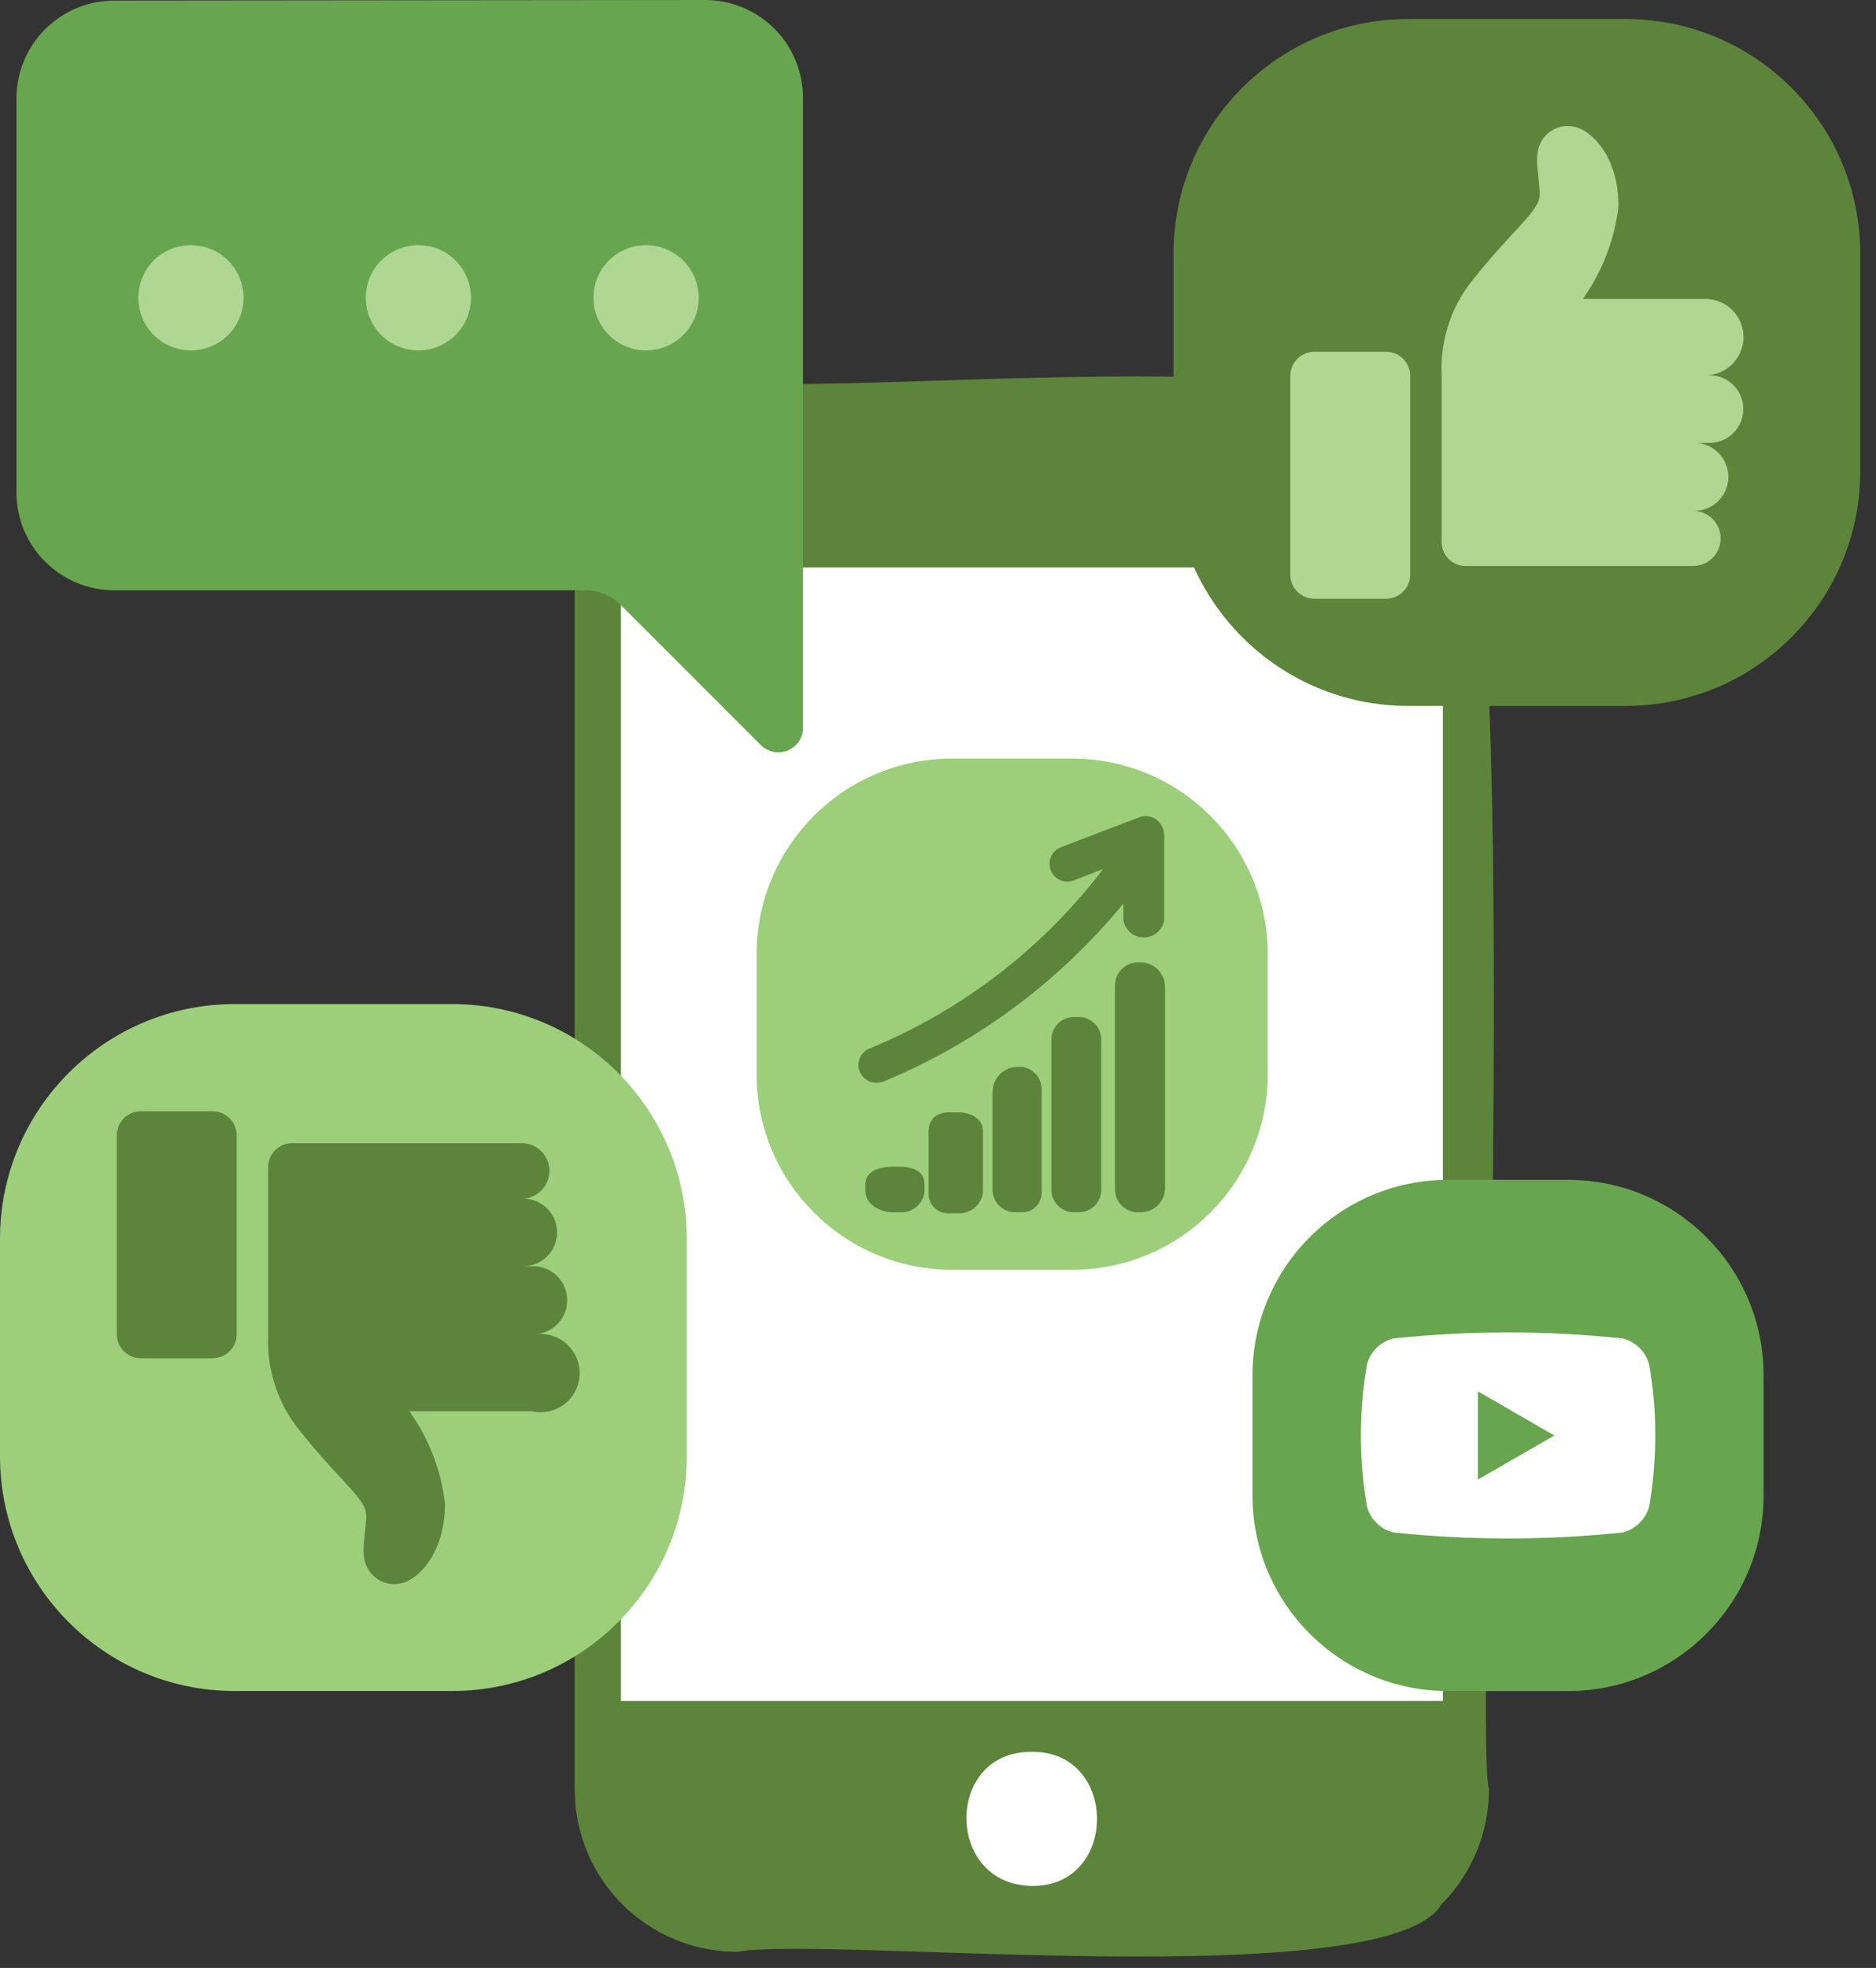
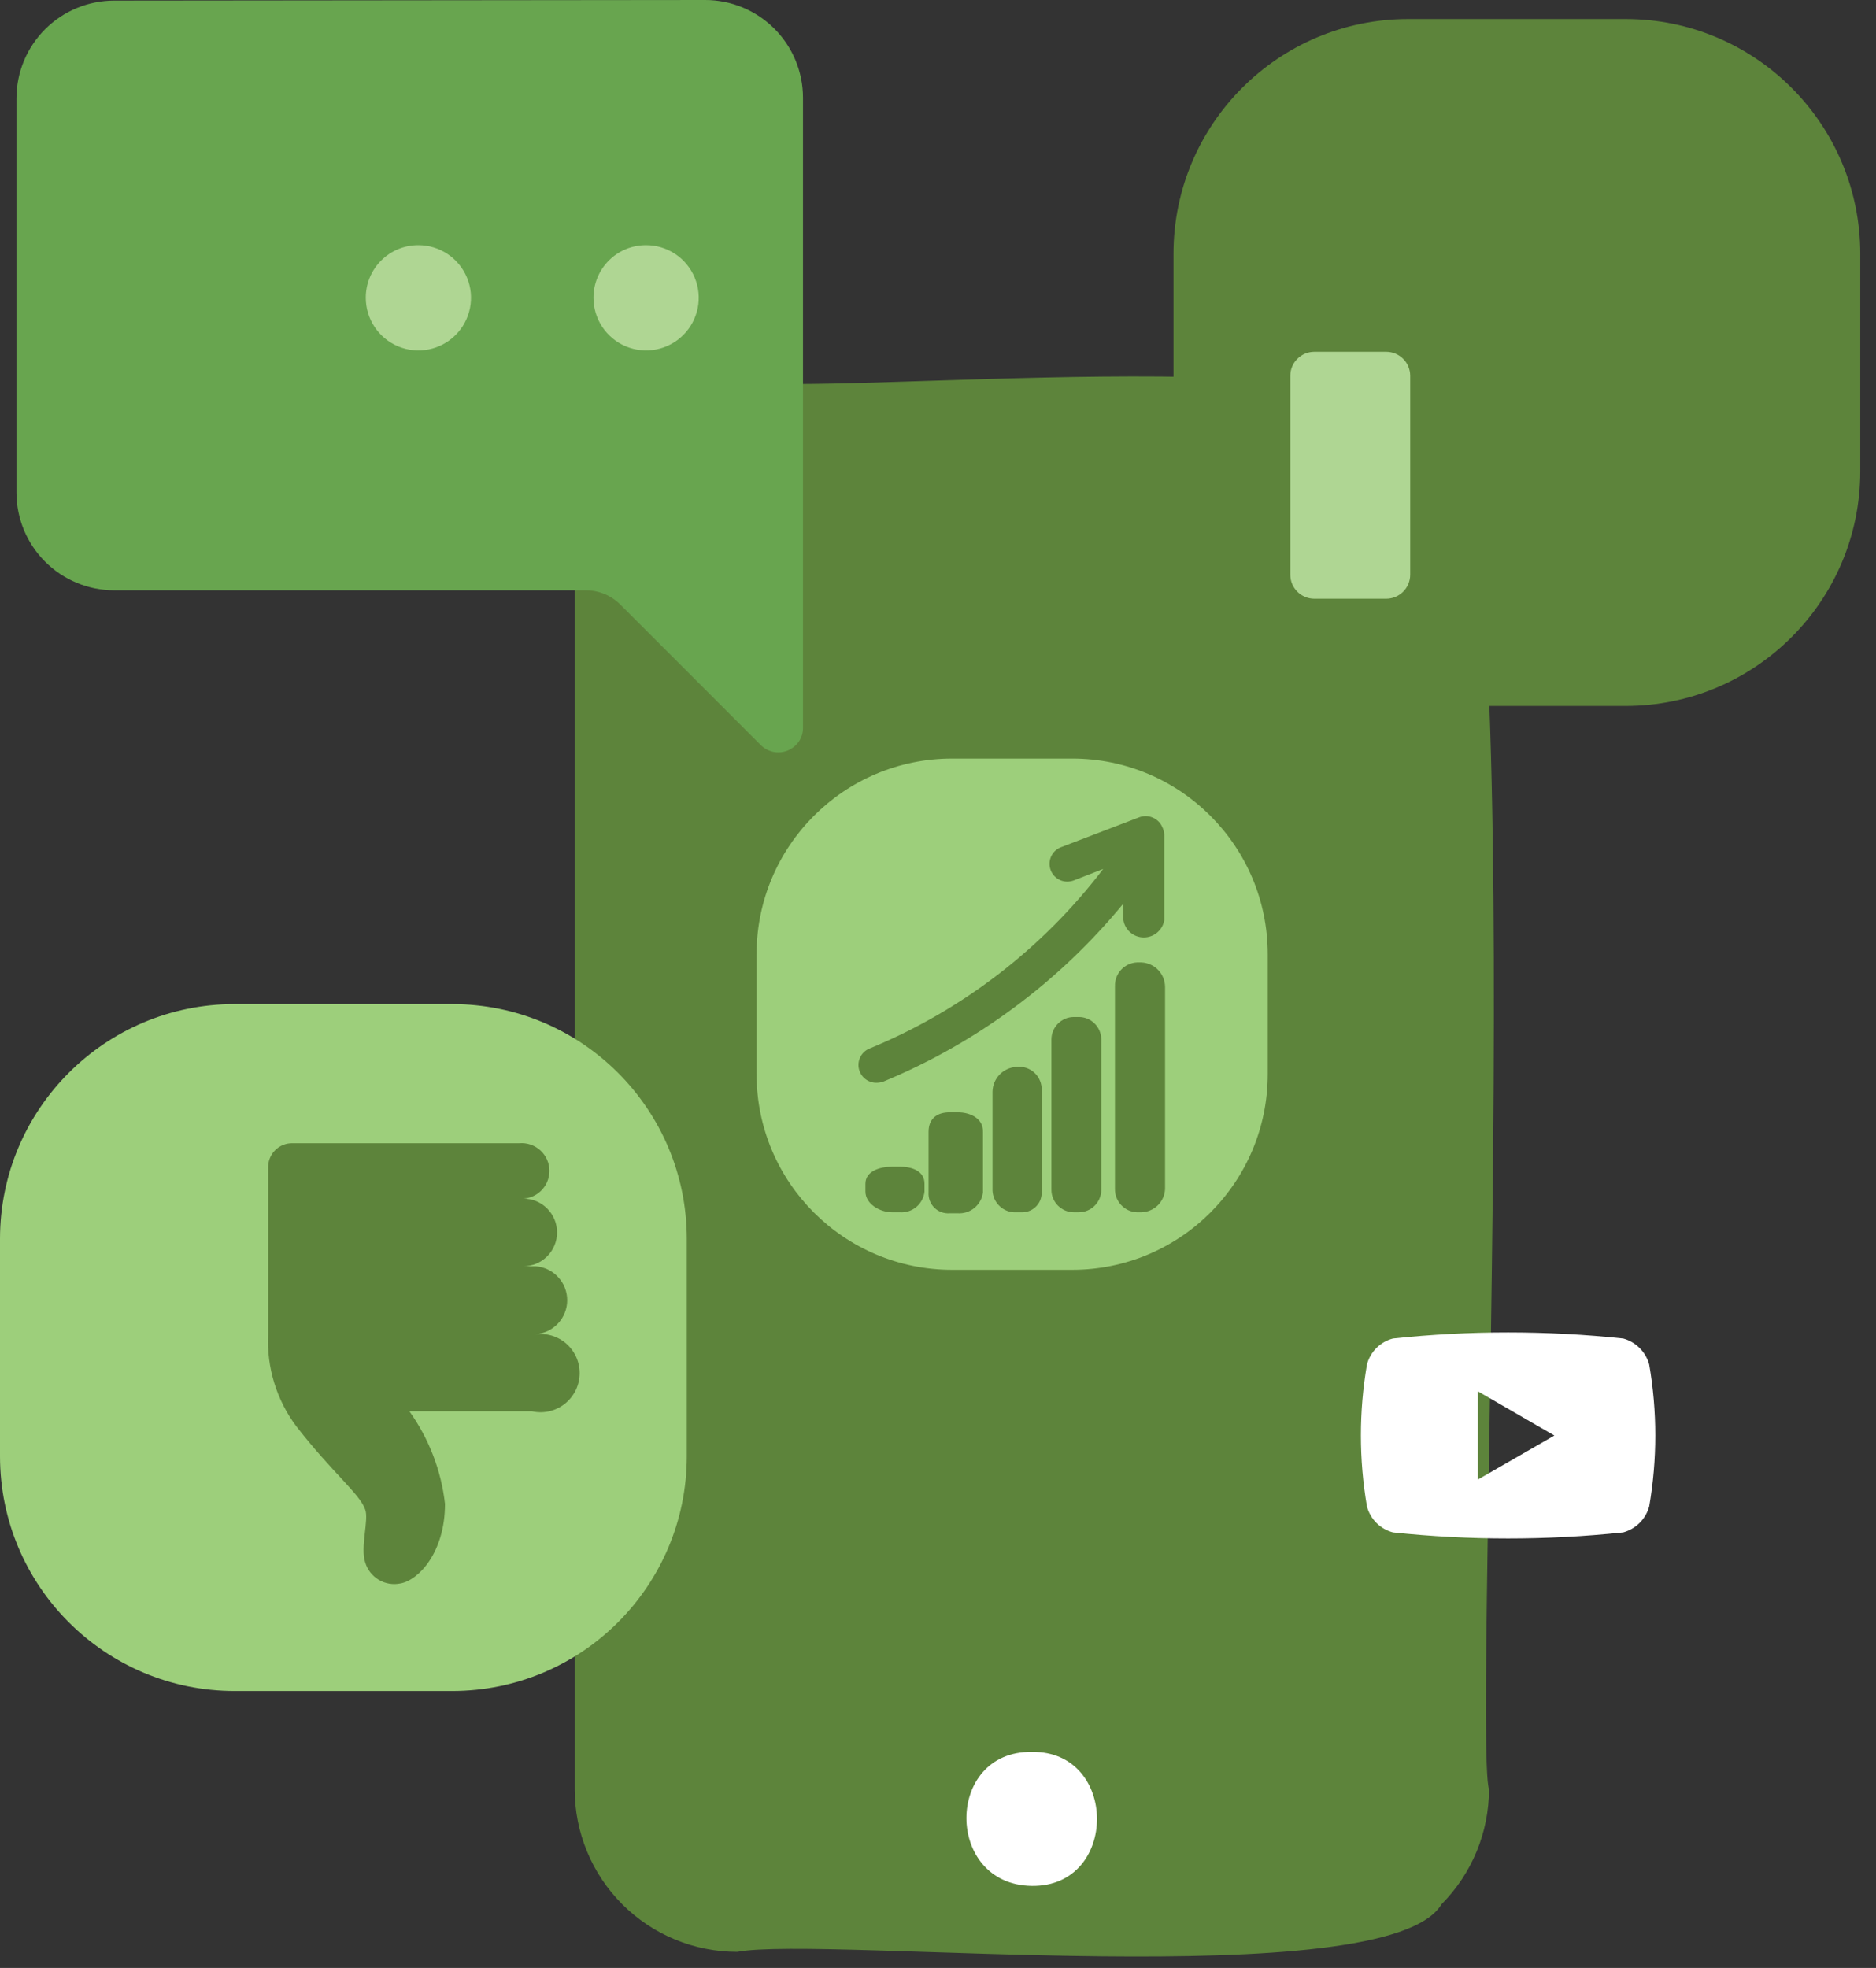
<svg xmlns="http://www.w3.org/2000/svg" width="82" height="86" viewBox="0 0 82 86" fill="none">
  <rect x="0" y="0" width="82" height="86" fill="#333333" stroke="none" />
  <path fill-rule="evenodd" clip-rule="evenodd" d="M32.226 16.656C36.185 17.357 60.527 14.732 63.007 18.742C67.051 18.024 64.349 75.942 65.085 78.191C65.082 80.075 64.336 81.882 63.007 83.218C60.613 87.228 36.04 84.578 32.226 85.296C31.293 85.297 30.369 85.114 29.506 84.757C28.643 84.401 27.86 83.878 27.2 83.218C26.54 82.558 26.016 81.774 25.66 80.911C25.303 80.049 25.12 79.124 25.121 78.191V23.761C25.123 21.877 25.873 20.071 27.205 18.739C28.537 17.407 30.343 16.658 32.226 16.656Z" fill="#5D843B" />
  <path fill-rule="evenodd" clip-rule="evenodd" d="M45.099 76.558C48.887 76.498 48.912 82.466 45.099 82.415C41.286 82.364 41.294 76.507 45.099 76.558Z" fill="white" />
-   <path fill-rule="evenodd" clip-rule="evenodd" d="M27.141 74.334H63.068V24.794H27.141V74.334Z" fill="white" />
  <path d="M71.052 0.831H61.553C55.887 0.831 51.293 5.424 51.293 11.091V20.59C51.293 26.256 55.887 30.85 61.553 30.85H71.052C76.719 30.85 81.312 26.256 81.312 20.59V11.091C81.312 5.424 76.719 0.831 71.052 0.831Z" fill="#5D843B" />
  <path d="M60.588 15.373H57.45C56.869 15.373 56.398 15.844 56.398 16.425V25.112C56.398 25.693 56.869 26.164 57.45 26.164H60.588C61.169 26.164 61.64 25.693 61.64 25.112V16.425C61.64 15.844 61.169 15.373 60.588 15.373Z" fill="#AFD693" />
-   <path d="M74.729 16.398H74.541C74.983 16.398 75.407 16.222 75.72 15.909C76.032 15.597 76.208 15.172 76.208 14.73C76.208 14.288 76.032 13.864 75.72 13.551C75.407 13.239 74.983 13.063 74.541 13.063H69.188C70.037 11.863 70.573 10.47 70.745 9.01C70.745 6.864 69.573 5.676 68.804 5.539C68.478 5.467 68.137 5.521 67.849 5.691C67.562 5.861 67.35 6.133 67.256 6.454C67.034 7.104 67.427 8.326 67.256 8.762C67.025 9.438 65.845 10.344 64.246 12.396C63.38 13.545 62.945 14.961 63.015 16.398V23.699C63.017 23.974 63.128 24.238 63.324 24.431C63.519 24.625 63.783 24.734 64.058 24.734H74.002C74.322 24.734 74.629 24.607 74.855 24.381C75.081 24.155 75.208 23.848 75.208 23.528C75.208 23.209 75.081 22.902 74.855 22.676C74.629 22.45 74.322 22.323 74.002 22.323H74.173C74.547 22.294 74.897 22.126 75.151 21.851C75.406 21.576 75.548 21.214 75.548 20.839C75.548 20.464 75.406 20.103 75.151 19.828C74.897 19.553 74.547 19.384 74.173 19.356H74.72C74.915 19.356 75.107 19.318 75.286 19.243C75.466 19.169 75.629 19.06 75.766 18.923C75.904 18.785 76.013 18.622 76.087 18.443C76.161 18.263 76.2 18.071 76.2 17.877C76.2 17.683 76.161 17.49 76.087 17.311C76.013 17.131 75.904 16.968 75.766 16.831C75.629 16.693 75.466 16.584 75.286 16.51C75.107 16.436 74.915 16.398 74.72 16.398H74.729Z" fill="#AFD693" />
  <path d="M19.759 43.878H10.26C4.594 43.878 0 48.472 0 54.138V63.637C0 69.304 4.594 73.897 10.26 73.897H19.759C25.426 73.897 30.02 69.304 30.02 63.637V54.138C30.02 48.472 25.426 43.878 19.759 43.878Z" fill="#9DCF7B" />
-   <path d="M9.295 48.564H6.157C5.576 48.564 5.105 49.035 5.105 49.616V58.303C5.105 58.883 5.576 59.354 6.157 59.354H9.295C9.876 59.354 10.347 58.883 10.347 58.303V49.616C10.347 49.035 9.876 48.564 9.295 48.564Z" fill="#5D843B" />
  <path d="M23.435 58.337H23.247C23.497 58.28 23.757 58.281 24.008 58.338C24.258 58.395 24.492 58.508 24.693 58.668C24.894 58.828 25.056 59.032 25.168 59.263C25.279 59.494 25.337 59.748 25.337 60.005C25.337 60.262 25.279 60.515 25.168 60.747C25.056 60.978 24.894 61.181 24.693 61.342C24.492 61.502 24.258 61.615 24.008 61.672C23.757 61.729 23.497 61.729 23.247 61.672H17.894C18.748 62.866 19.284 64.258 19.451 65.716C19.451 67.862 18.279 69.059 17.51 69.196C17.183 69.266 16.842 69.209 16.555 69.038C16.268 68.867 16.056 68.594 15.962 68.273C15.74 67.623 16.133 66.4 15.962 65.964C15.731 65.289 14.551 64.382 12.952 62.33C12.092 61.182 11.656 59.771 11.721 58.337V51.036C11.716 50.894 11.741 50.754 11.792 50.622C11.843 50.49 11.921 50.37 12.02 50.27C12.119 50.169 12.238 50.089 12.369 50.036C12.5 49.982 12.64 49.956 12.781 49.958H22.7C22.867 49.944 23.035 49.965 23.195 50.02C23.353 50.074 23.499 50.161 23.623 50.274C23.747 50.388 23.846 50.526 23.913 50.68C23.981 50.834 24.015 51 24.015 51.168C24.015 51.336 23.981 51.502 23.913 51.656C23.846 51.81 23.747 51.948 23.623 52.062C23.499 52.176 23.353 52.263 23.195 52.317C23.035 52.371 22.867 52.392 22.7 52.378H22.87C23.263 52.378 23.639 52.534 23.916 52.811C24.194 53.089 24.35 53.465 24.35 53.857C24.35 54.249 24.194 54.626 23.916 54.903C23.639 55.181 23.263 55.336 22.87 55.336H23.418C23.792 55.365 24.141 55.533 24.396 55.809C24.651 56.084 24.793 56.445 24.793 56.82C24.793 57.195 24.651 57.556 24.396 57.831C24.141 58.106 23.792 58.275 23.418 58.303L23.435 58.337Z" fill="#5D843B" />
  <path d="M30.824 0C31.958 0 33.045 0.45 33.847 1.252C34.648 2.054 35.099 3.141 35.099 4.275V31.806C35.1 32.02 35.038 32.228 34.919 32.405C34.796 32.578 34.627 32.714 34.432 32.798C34.234 32.878 34.017 32.899 33.808 32.858C33.602 32.814 33.413 32.713 33.261 32.568L27.122 26.428C26.923 26.227 26.686 26.067 26.425 25.958C26.163 25.85 25.883 25.794 25.6 25.796H4.994C3.86 25.796 2.773 25.345 1.971 24.544C1.169 23.742 0.719 22.654 0.719 21.521V4.301C0.719 3.167 1.169 2.08 1.971 1.278C2.773 0.476 3.86 0.026 4.994 0.026L30.824 0Z" fill="#68A54F" />
-   <path d="M8.347 10.714C8.802 10.714 9.247 10.849 9.626 11.102C10.004 11.355 10.299 11.715 10.473 12.136C10.646 12.556 10.691 13.019 10.602 13.466C10.513 13.912 10.293 14.322 9.97 14.643C9.648 14.965 9.237 15.183 8.79 15.271C8.344 15.358 7.881 15.312 7.461 15.136C7.041 14.961 6.682 14.665 6.43 14.285C6.179 13.906 6.045 13.461 6.047 13.005C6.047 12.704 6.106 12.405 6.222 12.126C6.338 11.848 6.507 11.595 6.721 11.382C6.935 11.169 7.188 11.001 7.467 10.886C7.746 10.771 8.045 10.713 8.347 10.714Z" fill="#AFD693" />
  <path d="M18.288 10.714C18.744 10.714 19.189 10.849 19.567 11.102C19.945 11.355 20.24 11.715 20.414 12.136C20.588 12.556 20.633 13.019 20.543 13.466C20.454 13.912 20.234 14.322 19.912 14.643C19.589 14.965 19.178 15.183 18.732 15.271C18.285 15.358 17.822 15.312 17.402 15.136C16.982 14.961 16.623 14.665 16.372 14.285C16.12 13.906 15.987 13.461 15.988 13.005C15.988 12.704 16.048 12.405 16.163 12.126C16.279 11.848 16.449 11.595 16.663 11.382C16.876 11.169 17.13 11.001 17.409 10.886C17.688 10.771 17.987 10.713 18.288 10.714Z" fill="#AFD693" />
  <path d="M28.233 10.714C28.689 10.712 29.134 10.846 29.514 11.098C29.893 11.35 30.189 11.709 30.365 12.13C30.54 12.55 30.586 13.014 30.498 13.46C30.409 13.907 30.19 14.318 29.868 14.64C29.546 14.962 29.135 15.182 28.688 15.27C28.241 15.358 27.778 15.312 27.357 15.137C26.937 14.962 26.578 14.666 26.326 14.286C26.073 13.907 25.94 13.461 25.941 13.005C25.941 12.704 26.001 12.406 26.116 12.128C26.231 11.85 26.4 11.598 26.613 11.385C26.825 11.172 27.078 11.004 27.356 10.888C27.634 10.773 27.932 10.714 28.233 10.714Z" fill="#AFD693" />
-   <path d="M68.537 51.558H63.296C58.574 51.558 54.746 55.386 54.746 60.108V65.35C54.746 70.072 58.574 73.9 63.296 73.9H68.537C73.26 73.9 77.088 70.072 77.088 65.35V60.108C77.088 55.386 73.26 51.558 68.537 51.558Z" fill="#68A54F" />
  <path d="M72.087 59.63C72.013 59.358 71.869 59.11 71.669 58.911C71.47 58.711 71.222 58.567 70.95 58.493C67.605 58.139 64.232 58.139 60.887 58.493C60.613 58.564 60.364 58.707 60.164 58.907C59.964 59.107 59.821 59.356 59.749 59.63C59.396 61.681 59.396 63.778 59.749 65.829C59.821 66.102 59.964 66.352 60.164 66.552C60.364 66.751 60.613 66.894 60.887 66.966C64.232 67.319 67.605 67.319 70.95 66.966C71.222 66.891 71.47 66.747 71.669 66.548C71.869 66.349 72.013 66.101 72.087 65.829C72.441 63.778 72.441 61.681 72.087 59.63ZM64.597 64.657V60.801L67.941 62.733L64.597 64.657Z" fill="white" />
  <path d="M46.862 33.149H41.62C36.898 33.149 33.07 36.977 33.07 41.7V46.941C33.07 51.663 36.898 55.491 41.62 55.491H46.862C51.584 55.491 55.412 51.663 55.412 46.941V41.7C55.412 36.977 51.584 33.149 46.862 33.149Z" fill="#9DCF7B" />
  <path d="M39.333 50.984H38.999C38.452 50.984 37.828 51.181 37.828 51.728V52.07C37.828 52.608 38.452 52.976 38.999 52.976H39.333C39.595 52.995 39.855 52.911 40.056 52.742C40.257 52.573 40.384 52.331 40.41 52.07V51.728C40.41 51.181 39.88 50.984 39.333 50.984Z" fill="#5D843B" />
  <path d="M41.87 48.608H41.511C40.964 48.608 40.588 48.873 40.588 49.463V52.113C40.58 52.236 40.599 52.358 40.642 52.473C40.686 52.588 40.754 52.692 40.842 52.778C40.93 52.864 41.035 52.93 41.15 52.971C41.266 53.013 41.389 53.03 41.511 53.02H41.853C42.119 53.039 42.383 52.956 42.589 52.788C42.796 52.619 42.93 52.378 42.965 52.113V49.463C42.982 48.873 42.409 48.608 41.87 48.608Z" fill="#5D843B" />
  <path d="M44.674 46.624H44.417C44.141 46.642 43.882 46.762 43.69 46.961C43.498 47.161 43.389 47.425 43.383 47.702V52.037C43.396 52.298 43.512 52.544 43.706 52.72C43.9 52.897 44.156 52.989 44.417 52.977H44.674C44.794 52.978 44.912 52.953 45.022 52.905C45.132 52.857 45.23 52.786 45.311 52.697C45.391 52.609 45.453 52.504 45.49 52.39C45.528 52.276 45.541 52.156 45.529 52.037V47.702C45.553 47.447 45.478 47.192 45.319 46.991C45.159 46.79 44.928 46.659 44.674 46.624Z" fill="#5D843B" />
  <path d="M47.154 44.443H46.94C46.397 44.443 45.957 44.884 45.957 45.427V51.993C45.957 52.536 46.397 52.976 46.94 52.976H47.154C47.697 52.976 48.137 52.536 48.137 51.993V45.427C48.137 44.884 47.697 44.443 47.154 44.443Z" fill="#5D843B" />
  <path d="M49.889 42.057H49.692C49.429 42.07 49.182 42.186 49.003 42.379C48.824 42.573 48.728 42.828 48.735 43.092V51.958C48.73 52.219 48.828 52.472 49.007 52.662C49.185 52.852 49.431 52.965 49.692 52.976H49.889C50.158 52.969 50.415 52.861 50.608 52.672C50.8 52.483 50.913 52.227 50.924 51.958V43.117C50.919 42.842 50.81 42.578 50.617 42.381C50.425 42.184 50.164 42.068 49.889 42.057Z" fill="#5D843B" />
  <path d="M50.779 36.091C50.689 35.919 50.539 35.786 50.358 35.717C50.177 35.647 49.977 35.647 49.795 35.715L46.375 37.023C46.206 37.087 46.064 37.209 45.975 37.368C45.886 37.526 45.855 37.71 45.888 37.889C45.92 38.067 46.014 38.229 46.153 38.345C46.292 38.462 46.467 38.526 46.649 38.528C46.745 38.526 46.84 38.509 46.931 38.476L48.222 37.972C45.583 41.436 42.072 44.139 38.047 45.804C37.873 45.864 37.725 45.985 37.631 46.144C37.537 46.303 37.503 46.491 37.535 46.673C37.567 46.855 37.663 47.02 37.805 47.138C37.948 47.256 38.127 47.32 38.312 47.317C38.414 47.317 38.516 47.299 38.612 47.266C42.695 45.574 46.298 42.901 49.103 39.485V40.212C49.139 40.423 49.248 40.614 49.411 40.752C49.575 40.891 49.782 40.966 49.996 40.966C50.21 40.966 50.417 40.891 50.581 40.752C50.744 40.614 50.854 40.423 50.89 40.212V36.587C50.901 36.414 50.862 36.242 50.779 36.091Z" fill="#5D843B" />
</svg>